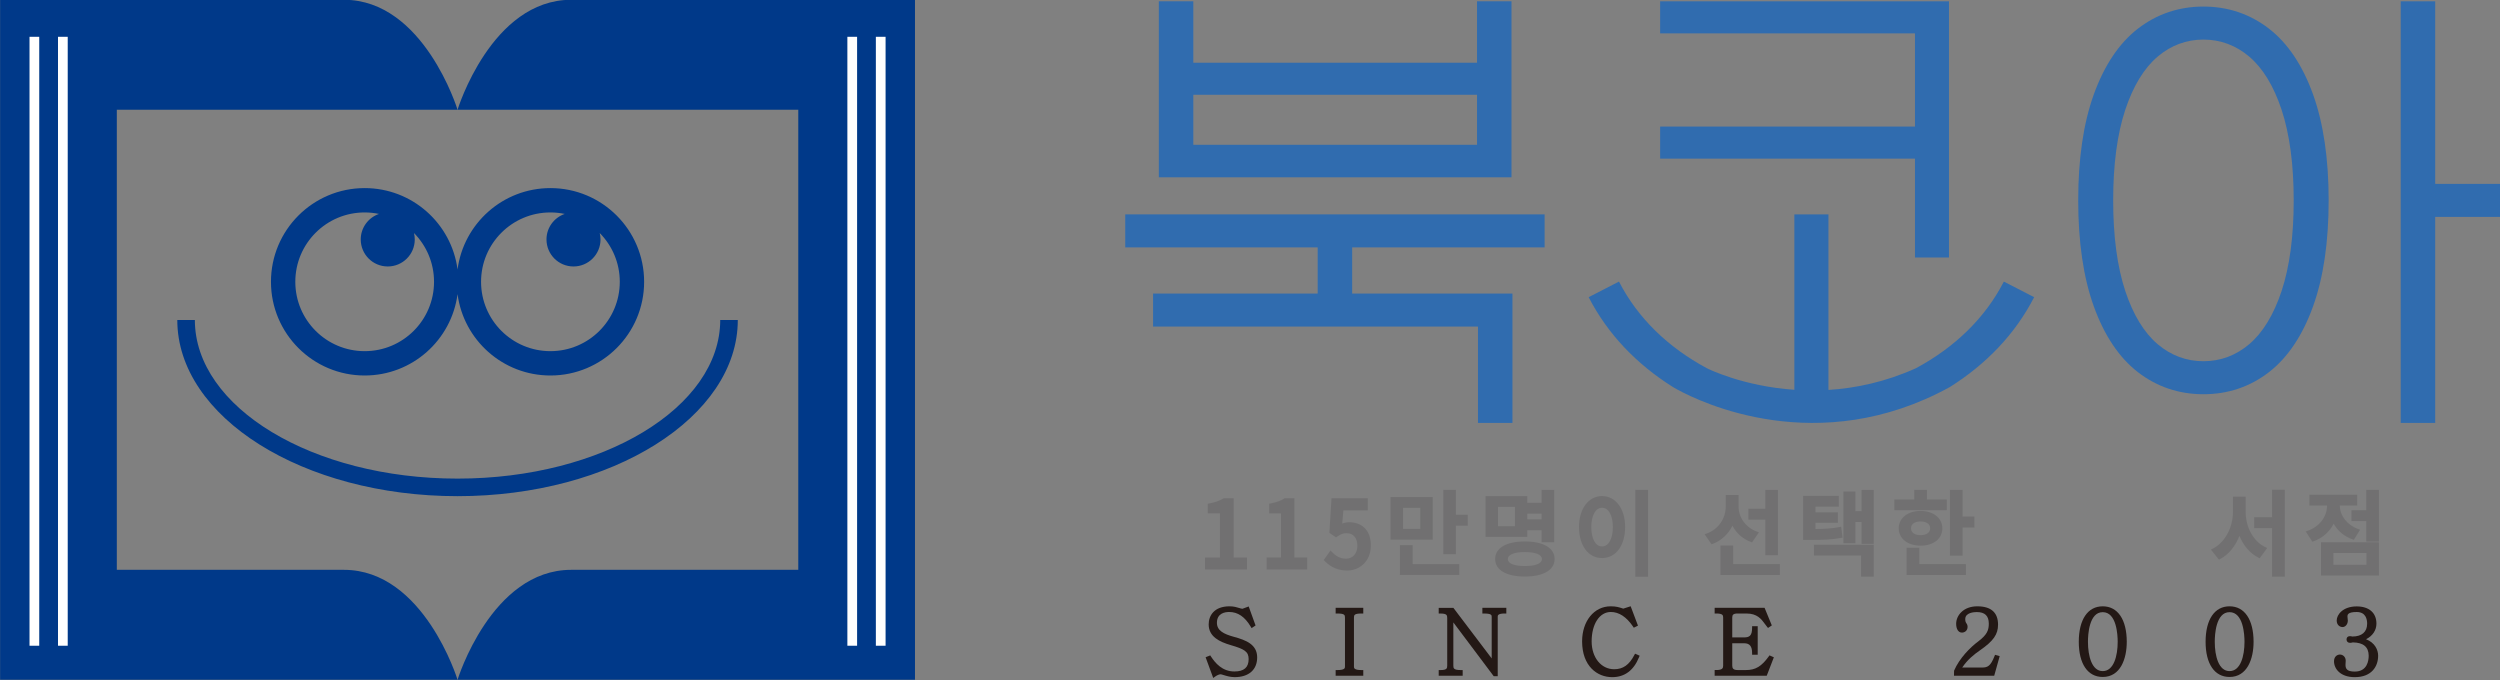
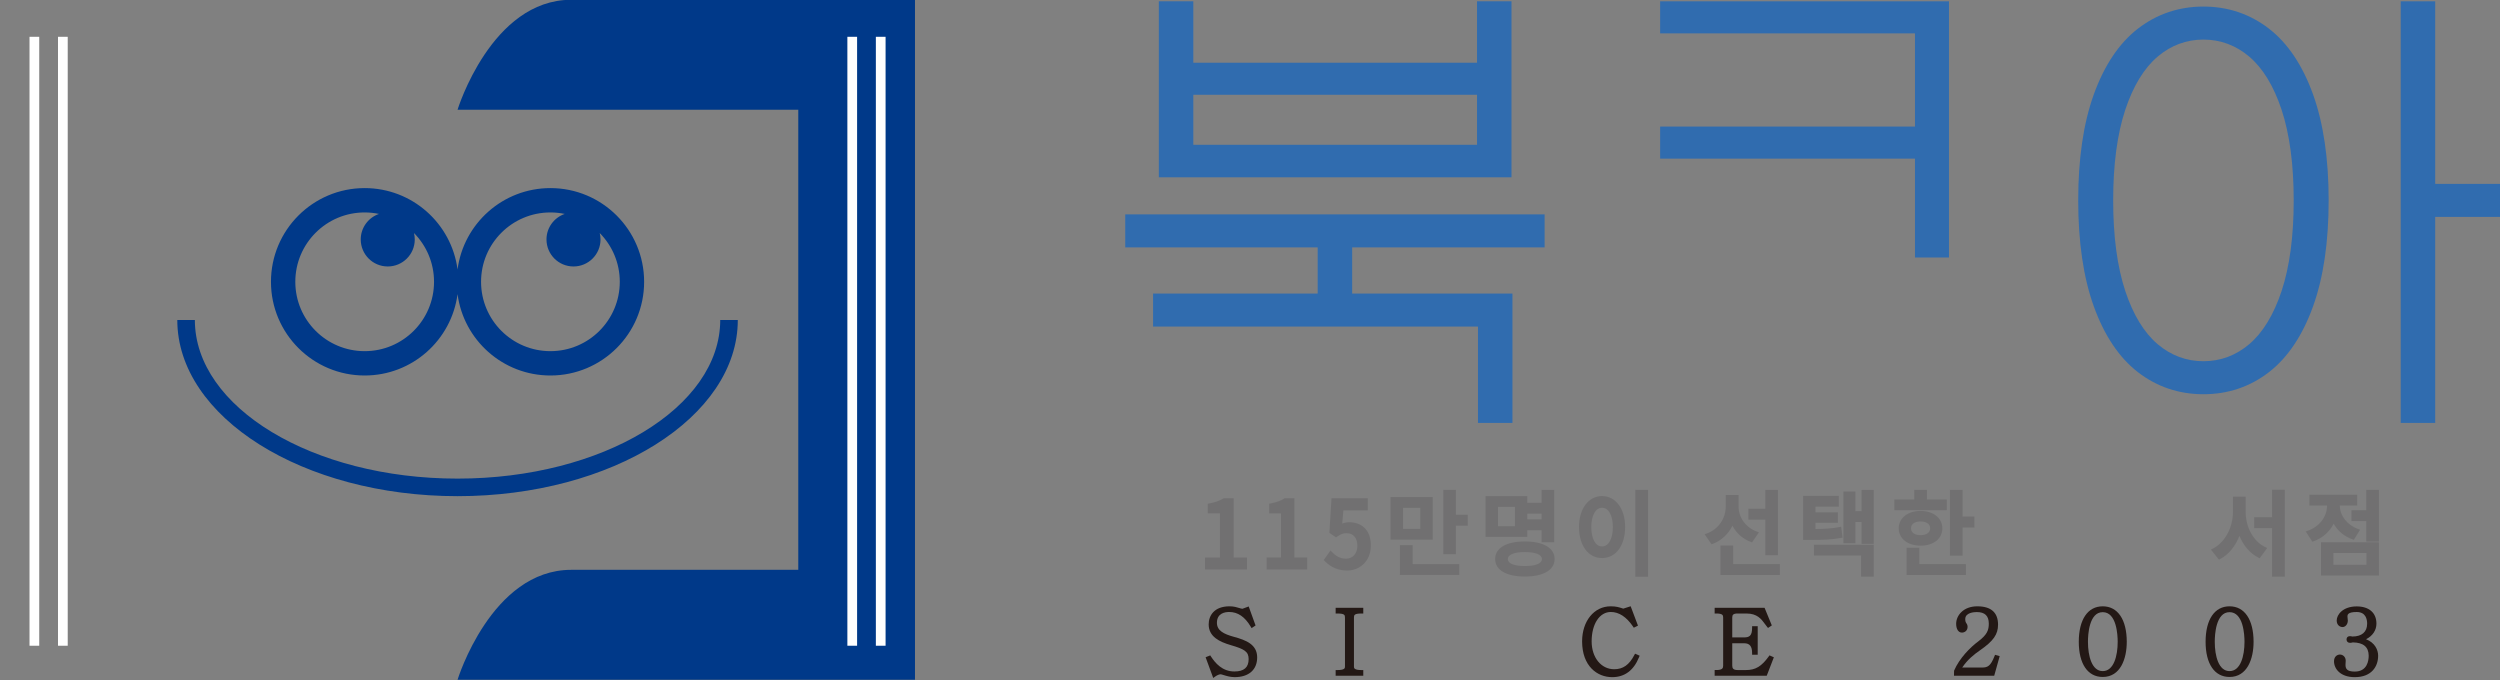
<svg xmlns="http://www.w3.org/2000/svg" version="1.1" id="레이어_1" x="0px" y="0px" viewBox="0 0 1600 435.2" style="enable-background:new 0 0 1600 435.2;" xml:space="preserve">
  <rect x="0" y="0" width="1600" height="435.2" fill="#808080" stroke="none" />
  <style type="text/css">
	.st0{fill:#306CAF;}
	.st1{fill:none;}
	.st2{fill:#231815;}
	.st3{fill:#717071;}
	.st4{fill:#003989;}
	.st5{fill:#FFFFFF;}
</style>
  <g>
    <g>
      <polygon class="st0" points="720.15,158.33 843.31,158.33 843.31,187.88 737.96,187.88 737.96,209.01 945.9,209.01 945.9,270.67    967.97,270.67 967.97,187.88 865.39,187.88 865.39,158.33 988.55,158.33 988.55,137.2 720.15,137.2   " />
      <path class="st0" d="M967.36,0.82h-22.07v39.32H763.72V0.82h-22.07v112.66h225.71V0.82z M945.29,92.66H763.72v-32h181.57V92.66z" />
      <polygon class="st0" points="1225.58,164.8 1247.35,164.8 1247.35,0.84 1062.49,0.84 1062.49,21.36 1225.58,21.36 1225.58,81    1062.49,81 1062.49,101.53 1225.58,101.53   " />
      <path class="st0" d="M1452.17,18.37c-12.13-9.4-26.25-14.17-41.97-14.17c-15.72,0-29.83,4.77-41.97,14.16    c-12.02,9.31-21.51,23.49-28.23,42.16c-6.6,18.33-9.95,41.12-9.95,67.73c0,26.62,3.35,49.41,9.95,67.74    c6.71,18.67,16.21,32.85,28.23,42.17c12.14,9.39,26.25,14.15,41.97,14.15c15.71,0,29.83-4.76,41.96-14.15    c12.02-9.31,21.51-23.49,28.23-42.17c6.6-18.34,9.95-41.13,9.95-67.74c0-26.6-3.35-49.39-9.95-67.73    C1473.68,41.84,1464.18,27.66,1452.17,18.37z M1460.22,186.25c-5.04,15.18-12.01,26.63-20.73,34.04    c-8.53,7.22-18.38,10.89-29.29,10.89c-10.9,0-20.76-3.67-29.29-10.89c-8.73-7.41-15.7-18.86-20.73-34.04    c-5.14-15.51-7.75-35.02-7.75-58c0-22.96,2.6-42.47,7.75-57.99c5.04-15.19,12.01-26.64,20.73-34.04    c8.53-7.22,18.38-10.89,29.29-10.89c10.9,0,20.76,3.67,29.29,10.89c8.71,7.39,15.68,18.84,20.73,34.04    c5.14,15.54,7.75,35.05,7.75,57.99C1467.97,151.21,1465.36,170.72,1460.22,186.25z" />
      <polygon class="st0" points="1558.53,117.68 1558.53,0.84 1536.46,0.84 1536.46,270.67 1558.53,270.67 1558.53,138.82    1600,138.82 1600,117.68   " />
-       <path class="st0" d="M1226.28,235.63c-19.71,8.88-38.79,12.84-56.07,13.92V137.2h-21.82v112.27    c-32.91-2.27-55.35-13.46-56.05-13.83c-24.67-13.31-44.05-31.83-56.2-55.43l-19.4,9.98c12.21,23.73,30.74,42.94,54.02,57.56    c0.05,0.03,0.22,0.13,0.47,0.28c0.7,0.43,1.46,0.8,2.17,1.22c14.9,8.17,90.34,44.69,174.47-1.52    c23.26-14.62,41.78-33.82,53.99-57.53l-19.4-9.98C1270.31,203.81,1250.94,222.31,1226.28,235.63z" />
    </g>
    <g>
      <path class="st1" d="M1426.9,429.51c7.06,0,9.58-9.69,9.58-18.75c0-4.45-0.69-18.98-9.58-18.98c-8.77,0-9.45,14.53-9.45,18.98    C1417.44,419.83,1419.93,429.51,1426.9,429.51z" />
      <path class="st1" d="M1345.74,429.51c7.06,0,9.58-9.69,9.58-18.75c0-4.45-0.69-18.98-9.58-18.98c-8.77,0-9.45,14.53-9.45,18.98    C1336.28,419.83,1338.77,429.51,1345.74,429.51z" />
      <path class="st2" d="M789.73,407.58c-6.54-1.79-10.9-4-10.9-8.98c0-6.03,4.92-6.93,7.85-6.93c5.51,0,10,3.05,13.75,9.33l0.59,0.99    l2.54-1.68l-4.4-12.18l-3.88,1.45c-0.04,0-0.1,0.01-0.17,0.01c-0.03,0-0.07,0-0.1,0c-0.4,0-1.05-0.2-1.83-0.45    c-1.49-0.46-3.53-1.1-6.26-1.1c-9.86,0-13.37,5.96-13.37,11.54c0,8.02,7.09,11.21,14.04,13.27c8.8,2.56,11.54,4.13,11.54,8.98    c0,5.32-2.98,7.91-9.11,7.91c-7.82,0-12.29-5.45-14.98-9.54l-0.49-0.75l-2.97,1.18l4.88,13.27l1.17-0.85    c1.24-0.9,2.67-1.51,3.55-1.51c0.32,0,1.17,0.26,1.97,0.51c1.81,0.56,4.29,1.32,7.03,1.32c9.02,0,14.41-4.72,14.41-12.63    C804.59,412.35,797.25,409.64,789.73,407.58z" />
      <path class="st2" d="M854.81,392.65h1.1c4.64,0,4.87,0.95,4.87,2.63v31.27c0,0.97,0,2.29-4.87,2.29h-1.1v3.63h17.69v-3.63h-1.1    c-4.87,0-4.87-1.32-4.87-2.29v-31.27c0-1.68,0.23-2.63,4.87-2.63h1.1v-3.64h-17.69V392.65z" />
-       <path class="st2" d="M948.71,392.65h1.1c4.87,0,4.87,1.14,4.87,2.06v26.68l-24.52-32.37h-9.39v3.64h1.1    c4.06,0,4.35,1.08,4.35,2.86v30.46c0,1.78-0.29,2.86-4.35,2.86h-1.1v3.63h15.34v-3.63h-1.1c-4.63,0-4.87-1.09-4.87-2.86v-27.64    l25.83,34.41h2.57V394.7c0-0.72,0-2.06,4.41-2.06h1.1v-3.64h-15.33V392.65z" />
      <path class="st2" d="M1045.95,419.26c-3.26,6.26-7.23,9.05-12.86,9.05c-8.37,0-14.44-7.5-14.44-17.83    c0-11.08,5.04-18.81,12.27-18.81c5.22,0,9.99,3.12,14.18,9.27l0.53,0.8l2.67-1.33l-4.68-12.41l-4.73,1.53l-0.55-0.18    c-2.24-0.73-4.02-1.31-7.54-1.31c-10.58,0-18.25,9.44-18.25,22.44c0,15.82,9.66,22.9,19.23,22.9c7.97,0,13.75-4.28,17.19-12.73    l0.41-0.99l-2.95-1.31L1045.95,419.26z" />
      <path class="st2" d="M1131.95,420.17c-4.56,6.32-8.47,8.66-14.43,8.66h-5.39c-2.9,0-3.49-1.14-3.49-2.86v-14.28h7.62    c3.52,0,5.09,1.93,5.09,6.24v1.1h3.58v-18.26h-3.58v1.1c0,5.08-1.87,6.07-5.09,6.07h-7.62v-12.73c0-1.63,0.56-2.57,3.43-2.57h5.62    c6.94,0,9.54,3.55,11.84,6.68c0.46,0.63,0.91,1.24,1.37,1.8l0.63,0.77l2.43-1.62l-4.63-11.27h-31.96v3.64h1.1    c4.03,0,4.35,1.12,4.35,2.57v30.75c0,1.51-0.33,2.86-4.35,2.86h-1.1v3.63h33.35l4.55-11.78l-2.8-1.24L1131.95,420.17z" />
      <path class="st2" d="M1276.46,420c-2.46,6.22-4.33,7.22-7.87,7.22h-12.77c3.4-5.11,7.68-8.46,11.44-11.07    c8.48-5.86,11.49-10.14,11.49-16.34c0-7.81-4.48-11.77-13.32-11.77c-8.76,0-13.49,5.77-13.49,11.19c0,3.42,1.44,5.63,3.68,5.63    c1.8,0,3.63-1.26,3.63-3.68c0-1.17-0.41-1.78-0.78-2.33c-0.36-0.53-0.71-1.03-0.71-2.66c0-4.14,5.66-4.47,7.39-4.47    c5.17,0,7.68,2.42,7.68,7.39c0,4.14-1.02,7.02-6.61,11.28c-5.32,3.93-12.21,10.92-15.57,18.75l-0.04,0.09l-0.06,3.22h25.75    l3.5-12.52l-2.98-0.86L1276.46,420z" />
      <path class="st2" d="M1345.74,388.04c-9.6,0-15.32,8.49-15.32,22.72c0,14.09,5.73,22.5,15.32,22.5c11.34,0,15.39-11.62,15.39-22.5    C1361.12,396.53,1355.37,388.04,1345.74,388.04z M1345.74,391.78c8.89,0,9.58,14.53,9.58,18.98c0,9.07-2.52,18.75-9.58,18.75    c-6.97,0-9.45-9.69-9.45-18.75C1336.28,406.31,1336.97,391.78,1345.74,391.78z" />
      <path class="st2" d="M1426.9,388.04c-9.6,0-15.32,8.49-15.32,22.72c0,14.09,5.73,22.5,15.32,22.5c11.34,0,15.39-11.62,15.39-22.5    C1442.28,396.53,1436.53,388.04,1426.9,388.04z M1426.9,391.78c8.89,0,9.58,14.53,9.58,18.98c0,9.07-2.52,18.75-9.58,18.75    c-6.97,0-9.45-9.69-9.45-18.75C1417.44,406.31,1418.12,391.78,1426.9,391.78z" />
      <path class="st2" d="M1514.26,409.11c4.19-2.09,6.66-5.75,6.66-9.99c0-6.9-4.72-11.02-12.63-11.02c-8.83,0-12.8,5.27-12.8,9.02    c0,2.88,1.97,4.2,3.79,4.2c1.61,0,3.33-1.66,3.33-4.14c0-0.33-0.05-0.72-0.1-1.12l-0.02-0.13c-0.06-0.46-0.12-0.9-0.12-1.34    c0-1.02,0-2.91,5.9-2.91c5.83,0,6.7,4.67,6.7,7.45c0,5.28-3.35,8.21-9.42,8.25c-0.71-0.19-1.28-0.23-1.64-0.23    c-1.32,0-2.13,0.79-2.13,2.08c0,1.35,0.88,2.19,2.3,2.19c0.46,0,1.01-0.12,1.67-0.27l0.05-0.02c6.74,0.09,10.16,2.96,10.16,8.54    c0,3.05-0.87,10.14-8.94,10.14c-5.19,0-5.9-2.06-5.9-4.29c0-0.5,0.03-0.99,0.07-1.47l0.02-0.3c0.02-0.33,0.04-0.65,0.04-0.93    c0-2.45-1.87-3.91-3.68-3.91c-1.83,0-3.8,1.35-3.8,4.31c0,4.89,4.15,10.16,13.26,10.16c11.05,0,14.98-7.09,14.98-13.72    C1522.01,415.91,1519.94,411.31,1514.26,409.11z" />
    </g>
    <path class="st3" d="M771.22,364.44v-7.62h9.53v-28.29h-7.81v-6.15l0.82-0.15c3.96-0.75,6.78-1.73,9.12-3.18l0.24-0.15h6.43v37.93   h8.52v7.62H771.22z" />
    <path class="st3" d="M772.22,357.82h9.53v-30.29h-7.81v-4.32c4.08-0.77,6.98-1.77,9.47-3.31h5.15v37.93h8.52v5.62h-24.85V357.82z" />
    <path class="st3" d="M895.95,367.98v-19.09h8.15v12.13h29.82v6.97H895.95z M923.7,354.68V313.5h8.09v15.92h7.57v7.03h-7.57v18.23   H923.7z M889.92,345.38v-27.26h27.03v27.26H889.92z M908.97,338.48v-13.45h-11.01v13.45H908.97z" />
-     <path class="st3" d="M915.95,344.38h-25.03v-25.26h25.03V344.38z M909.97,324.03h-13.01v15.45h13.01V324.03z M903.11,362.02h29.82   v4.97h-35.97v-17.09h6.15V362.02z M938.37,330.42v5.03h-7.57v18.23h-6.09V314.5h6.09v15.92H938.37z" />
    <path class="st3" d="M975.89,368.99c-11.89,0-18.99-4.2-18.99-11.23s7.1-11.23,18.99-11.23c11.93,0,19.05,4.2,19.05,11.23   S987.81,368.99,975.89,368.99z M975.89,353.32c-6.82,0-10.89,1.66-10.89,4.44c0,2.86,3.97,4.5,10.89,4.5   c6.96,0,10.95-1.64,10.95-4.5C986.84,354.98,982.74,353.32,975.89,353.32z M986.6,347.04v-7.69h-9.13v4.26h-26.73v-26.08h26.73   v4.26h9.13v-8.23h8.09v33.48H986.6z M969.56,336.76v-12.37h-10.84v12.37H969.56z M986.6,332.38v-3.63h-9.13v3.63H986.6z" />
    <path class="st3" d="M976.48,342.61h-24.73v-24.08h24.73v4.26h11.13v-8.23h6.09v31.48h-6.09v-7.69h-11.13V342.61z M970.56,323.38   h-12.84v14.37h12.84V323.38z M993.94,357.76c0,6.45-6.87,10.23-18.05,10.23c-11.13,0-17.99-3.79-17.99-10.23   c0-6.45,6.86-10.23,17.99-10.23C987.07,347.52,993.94,351.31,993.94,357.76z M987.84,357.76c0-3.49-4.37-5.44-11.95-5.44   c-7.57,0-11.89,1.95-11.89,5.44c0,3.55,4.32,5.5,11.89,5.5C983.46,363.26,987.84,361.3,987.84,357.76z M976.48,327.76v5.63h11.13   v-5.63H976.48z" />
    <path class="st3" d="M1046.6,369.11V313.5h8.15v55.61H1046.6z M1025.3,357.16c-8.81,0-14.73-7.99-14.73-19.87   c0-11.67,6.06-19.81,14.73-19.81c8.71,0,14.79,8.15,14.79,19.81C1040.08,349.17,1034.14,357.16,1025.3,357.16z M1025.3,324.97   c-4.11,0-6.87,4.95-6.87,12.31c0,7.55,2.7,12.43,6.87,12.43c4.21,0,6.93-4.88,6.93-12.43   C1032.22,329.8,1029.5,324.97,1025.3,324.97z" />
    <path class="st3" d="M1039.08,337.28c0,11.6-5.8,18.87-13.79,18.87c-7.93,0-13.73-7.27-13.73-18.87c0-11.47,5.8-18.81,13.73-18.81   C1033.28,318.47,1039.08,325.81,1039.08,337.28z M1017.42,337.28c0,8.41,3.26,13.43,7.87,13.43c4.67,0,7.93-5.03,7.93-13.43   c0-8.28-3.25-13.31-7.93-13.31C1020.68,323.97,1017.42,329,1017.42,337.28z M1053.76,314.5v53.61h-6.15V314.5H1053.76z" />
    <path class="st3" d="M1101.1,367.98v-18.86h8.15v11.89h29.87v6.97H1101.1z M1129.8,355.32V332.6h-10.83v-7.03h10.83v-12.01h8.09   v41.76H1129.8z M1090.96,341.92l1.23-0.43c7.47-2.65,12.29-9.5,12.29-17.46v-7.21h8.21v7.33c0,7.17,4.64,13.49,11.83,16.1   l1.21,0.44l-4.43,6.44l-0.73-0.27c-5.11-1.89-9.24-5.54-11.81-10.38c-2.69,5.41-7.11,9.49-12.63,11.61l-0.74,0.28L1090.96,341.92z" />
    <path class="st3" d="M1120.92,345.92c-5.74-2.13-9.94-6.45-12.19-11.83c-2.37,5.97-6.81,10.71-12.96,13.07l-3.25-4.73   c8.34-2.95,12.96-10.47,12.96-18.4v-6.21h6.21v6.33c0,7.22,4.5,14.14,12.49,17.04L1120.92,345.92z M1138.13,362.02v4.97h-36.03   v-16.86h6.15v11.89H1138.13z M1130.8,331.6h-10.83v-5.03h10.83v-12.01h6.09v39.76h-6.09V331.6z" />
    <path class="st3" d="M1191.1,369.05v-13.49h-30.17v-6.91h38.27v20.4H1191.1z M1191.39,348.05v-13.97h-3.91v13.61h-7.68v-33.12h7.68   v12.55h3.91v-13.55h7.8v34.49H1191.39z M1154,345.56v-28.21h22.83v6.91h-14.91v3.62h14.32v6.73h-14.32v3.96   c6.05-0.07,10.41-0.32,15.38-1.27l1.04-0.2l0.91,6.97l-0.93,0.17c-6.14,1.12-11.25,1.32-19.7,1.32H1154z" />
    <path class="st3" d="M1178.13,343.26c-6.15,1.12-11.24,1.3-19.52,1.3H1155v-26.21h20.83v4.91h-14.91v5.62h14.32v4.73h-14.32v5.97   c6.75-0.06,11.3-0.29,16.57-1.3L1178.13,343.26z M1161.93,349.65h36.27v18.4h-6.09v-13.49h-30.17V349.65z M1198.19,314.56v32.49   h-5.8v-13.97h-5.91v13.61h-5.68v-31.12h5.68v12.55h5.91v-13.55H1198.19z" />
    <path class="st3" d="M1220.21,367.98v-17.44h8.15v10.47h29.82v6.97H1220.21z M1247.96,355.62v-42.06h8.09v17.04h7.57v7.03h-7.57   v17.99H1247.96z M1229.14,349.23c-8.22,0-13.95-4.57-13.95-11.11c0-6.55,5.74-11.12,13.95-11.12c8.22,0,13.96,4.57,13.96,11.12   C1243.1,344.76,1237.49,349.23,1229.14,349.23z M1229.14,333.73c-2.95,0-6.1,1.15-6.1,4.39c0,3.23,3.15,4.38,6.1,4.38   c2.98,0,6.16-1.15,6.16-4.38C1235.3,334.88,1232.12,333.73,1229.14,333.73z M1212.4,326.51v-6.85h12.73v-6.15h8.09v6.15h12.72v6.85   H1212.4z" />
    <path class="st3" d="M1244.94,325.51h-31.54v-4.85h12.73v-6.15h6.09v6.15h12.72V325.51z M1229.14,348.23   c-7.63,0-12.95-4.02-12.95-10.11c0-6.04,5.32-10.12,12.95-10.12c7.69,0,12.96,4.08,12.96,10.12   C1242.1,344.21,1236.83,348.23,1229.14,348.23z M1227.37,362.02h29.82v4.97h-35.97v-15.44h6.15V362.02z M1229.14,343.5   c4.26,0,7.16-2.01,7.16-5.38c0-3.37-2.9-5.39-7.16-5.39c-4.2,0-7.1,2.01-7.1,5.39C1222.04,341.48,1224.94,343.5,1229.14,343.5z    M1262.63,331.6v5.03h-7.57v17.99h-6.09v-40.06h6.09v17.04H1262.63z" />
    <path class="st3" d="M1454.12,369.05v-31.06h-11.42v-6.97h11.42v-17.57h8.15v55.6H1454.12z M1414.98,351.72l1.12-0.55   c7.65-3.74,12.99-13.39,12.99-23.48v-9.82h8.15v9.82c0,9.95,5.09,19.01,12.67,22.52l1.11,0.51l-4.84,6.58l-0.75-0.38   c-5.29-2.65-9.56-7.55-12.19-13.97c-2.69,6.86-7.03,12.08-12.4,14.85l-0.73,0.38L1414.98,351.72z" />
    <path class="st3" d="M1436.25,327.7c0,9.93,5.09,19.64,13.25,23.43l-3.61,4.91c-6.03-3.02-10.35-8.88-12.66-16.03   c-2.37,7.57-6.75,13.78-12.84,16.92l-3.85-4.85c8.35-4.08,13.55-14.38,13.55-24.37v-8.82h6.15V327.7z M1461.27,314.45v53.6h-6.15   v-31.06h-11.42v-4.97h11.42v-17.57H1461.27z" />
    <path class="st3" d="M1485.42,368.34v-21.29h37.09v21.29H1485.42z M1514.53,361.49v-7.59h-21.13v7.59H1514.53z M1475.66,340.14   l1.21-0.42c7.53-2.64,12.41-8.97,12.46-16.16h-11.3v-6.91h30.58v6.91h-11.13c0.05,6.54,4.79,12.57,11.82,15.04l1.18,0.41   l-4.05,6.47l-0.75-0.26c-5.3-1.85-9.54-5.38-12.13-10.04c-2.76,5.34-7.27,9.29-12.9,11.23l-0.74,0.25L1475.66,340.14z    M1514.41,346.63v-13.14h-9.47v-6.97h9.47V313.5h8.09v33.13H1514.41z" />
    <path class="st3" d="M1506.01,344.26c-5.92-2.07-10.24-6.21-12.49-11.41c-2.37,5.73-6.86,10.41-13.19,12.6l-3.13-4.79   c8.28-2.9,13.13-9.94,13.13-17.22v-0.89h-11.3v-4.91h28.58v4.91h-11.13v0.89c0,6.63,4.55,13.31,12.49,16.09L1506.01,344.26z    M1486.42,348.05h35.09v19.29h-35.09V348.05z M1492.4,362.49h23.13v-9.59h-23.13V362.49z M1521.51,314.5v31.13h-6.09v-13.14h-9.47   v-4.97h9.47V314.5H1521.51z" />
    <g>
      <path class="st4" d="M292.83,317.55c-98.9,0-179.36-50.58-179.36-112.76h11.24c0,55.98,75.42,101.52,168.12,101.52    s168.12-45.54,168.12-101.52h11.24C472.19,266.96,391.73,317.55,292.83,317.55z" />
-       <path class="st4" d="M220.1,364.69H74.76V70.23l218.07,0c0,0-21.58-70.37-72.73-70.37H74.76H0.07v121.52v243.3v70.37h292.76    C292.83,435.05,271.25,364.69,220.1,364.69z" />
      <path class="st4" d="M365.56,364.69H510.9V70.23l-218.07,0c0,0,21.58-70.37,72.73-70.37l145.33,0h74.7v121.52v243.3v70.37H292.83    C292.83,435.05,314.41,364.69,365.56,364.69z" />
      <g>
        <rect x="18.89" y="23.55" class="st5" width="6.22" height="389.72" />
        <rect x="37.12" y="23.55" class="st5" width="6.22" height="389.72" />
      </g>
      <g>
        <rect x="560.55" y="23.55" class="st5" width="6.22" height="389.72" />
        <rect x="542.32" y="23.55" class="st5" width="6.22" height="389.72" />
      </g>
      <path class="st4" d="M352.27,120.38c-30.44,0-55.57,22.69-59.44,52.08c-3.87-29.39-28.99-52.08-59.44-52.08    c-33.12,0-59.97,26.85-59.97,59.97s26.85,59.97,59.97,59.97c30.44,0,55.57-22.69,59.44-52.08c3.87,29.39,28.99,52.08,59.44,52.08    c33.12,0,59.97-26.85,59.97-59.97S385.39,120.38,352.27,120.38z M233.39,224.74c-24.51,0-44.39-19.87-44.39-44.39    c0-24.51,19.87-44.39,44.39-44.39c3.14,0,6.19,0.33,9.15,0.95c-6.78,2.34-11.67,8.76-11.67,16.34c0,9.55,7.74,17.29,17.29,17.29    s17.29-7.74,17.29-17.29c0-1.42-0.19-2.79-0.51-4.11c7.94,8.02,12.84,19.04,12.84,31.21    C277.78,204.86,257.91,224.74,233.39,224.74z M352.27,224.74c-24.51,0-44.39-19.87-44.39-44.39c0-24.51,19.87-44.39,44.39-44.39    c3.14,0,6.19,0.33,9.15,0.95c-6.78,2.34-11.67,8.76-11.67,16.34c0,9.55,7.74,17.29,17.29,17.29c9.55,0,17.29-7.74,17.29-17.29    c0-1.42-0.19-2.79-0.51-4.11c7.94,8.02,12.84,19.04,12.84,31.21C396.65,204.86,376.78,224.74,352.27,224.74z" />
    </g>
    <path class="st3" d="M828.42,318.89h-6.28l-0.25,0.16c-2.25,1.45-4.96,2.43-8.76,3.17l-0.83,0.16v6.18h7.52v28.22h-9.18v7.66h25.98   v-7.66h-8.21V318.89z" />
    <path class="st3" d="M863.6,334.23c-1.62,0-3.06,0.27-4.58,0.88l0.73-8.45h15.62v-7.76h-23.21l-1.35,22.13l4.24,2.9l0.58-0.39   c2.41-1.62,3.79-2.3,6.14-2.3c4.35,0,6.94,3.01,6.94,8.07c0,4.93-2.93,8.24-7.29,8.24c-4.31,0-7.1-2.32-9.04-4.35l-0.86-0.89   l-4.34,6.13l0.6,0.61c4.02,4.1,8.75,6.09,14.44,6.09c7.52,0,15.13-5.52,15.13-16.07C877.37,338.13,870.25,334.23,863.6,334.23z" />
  </g>
</svg>